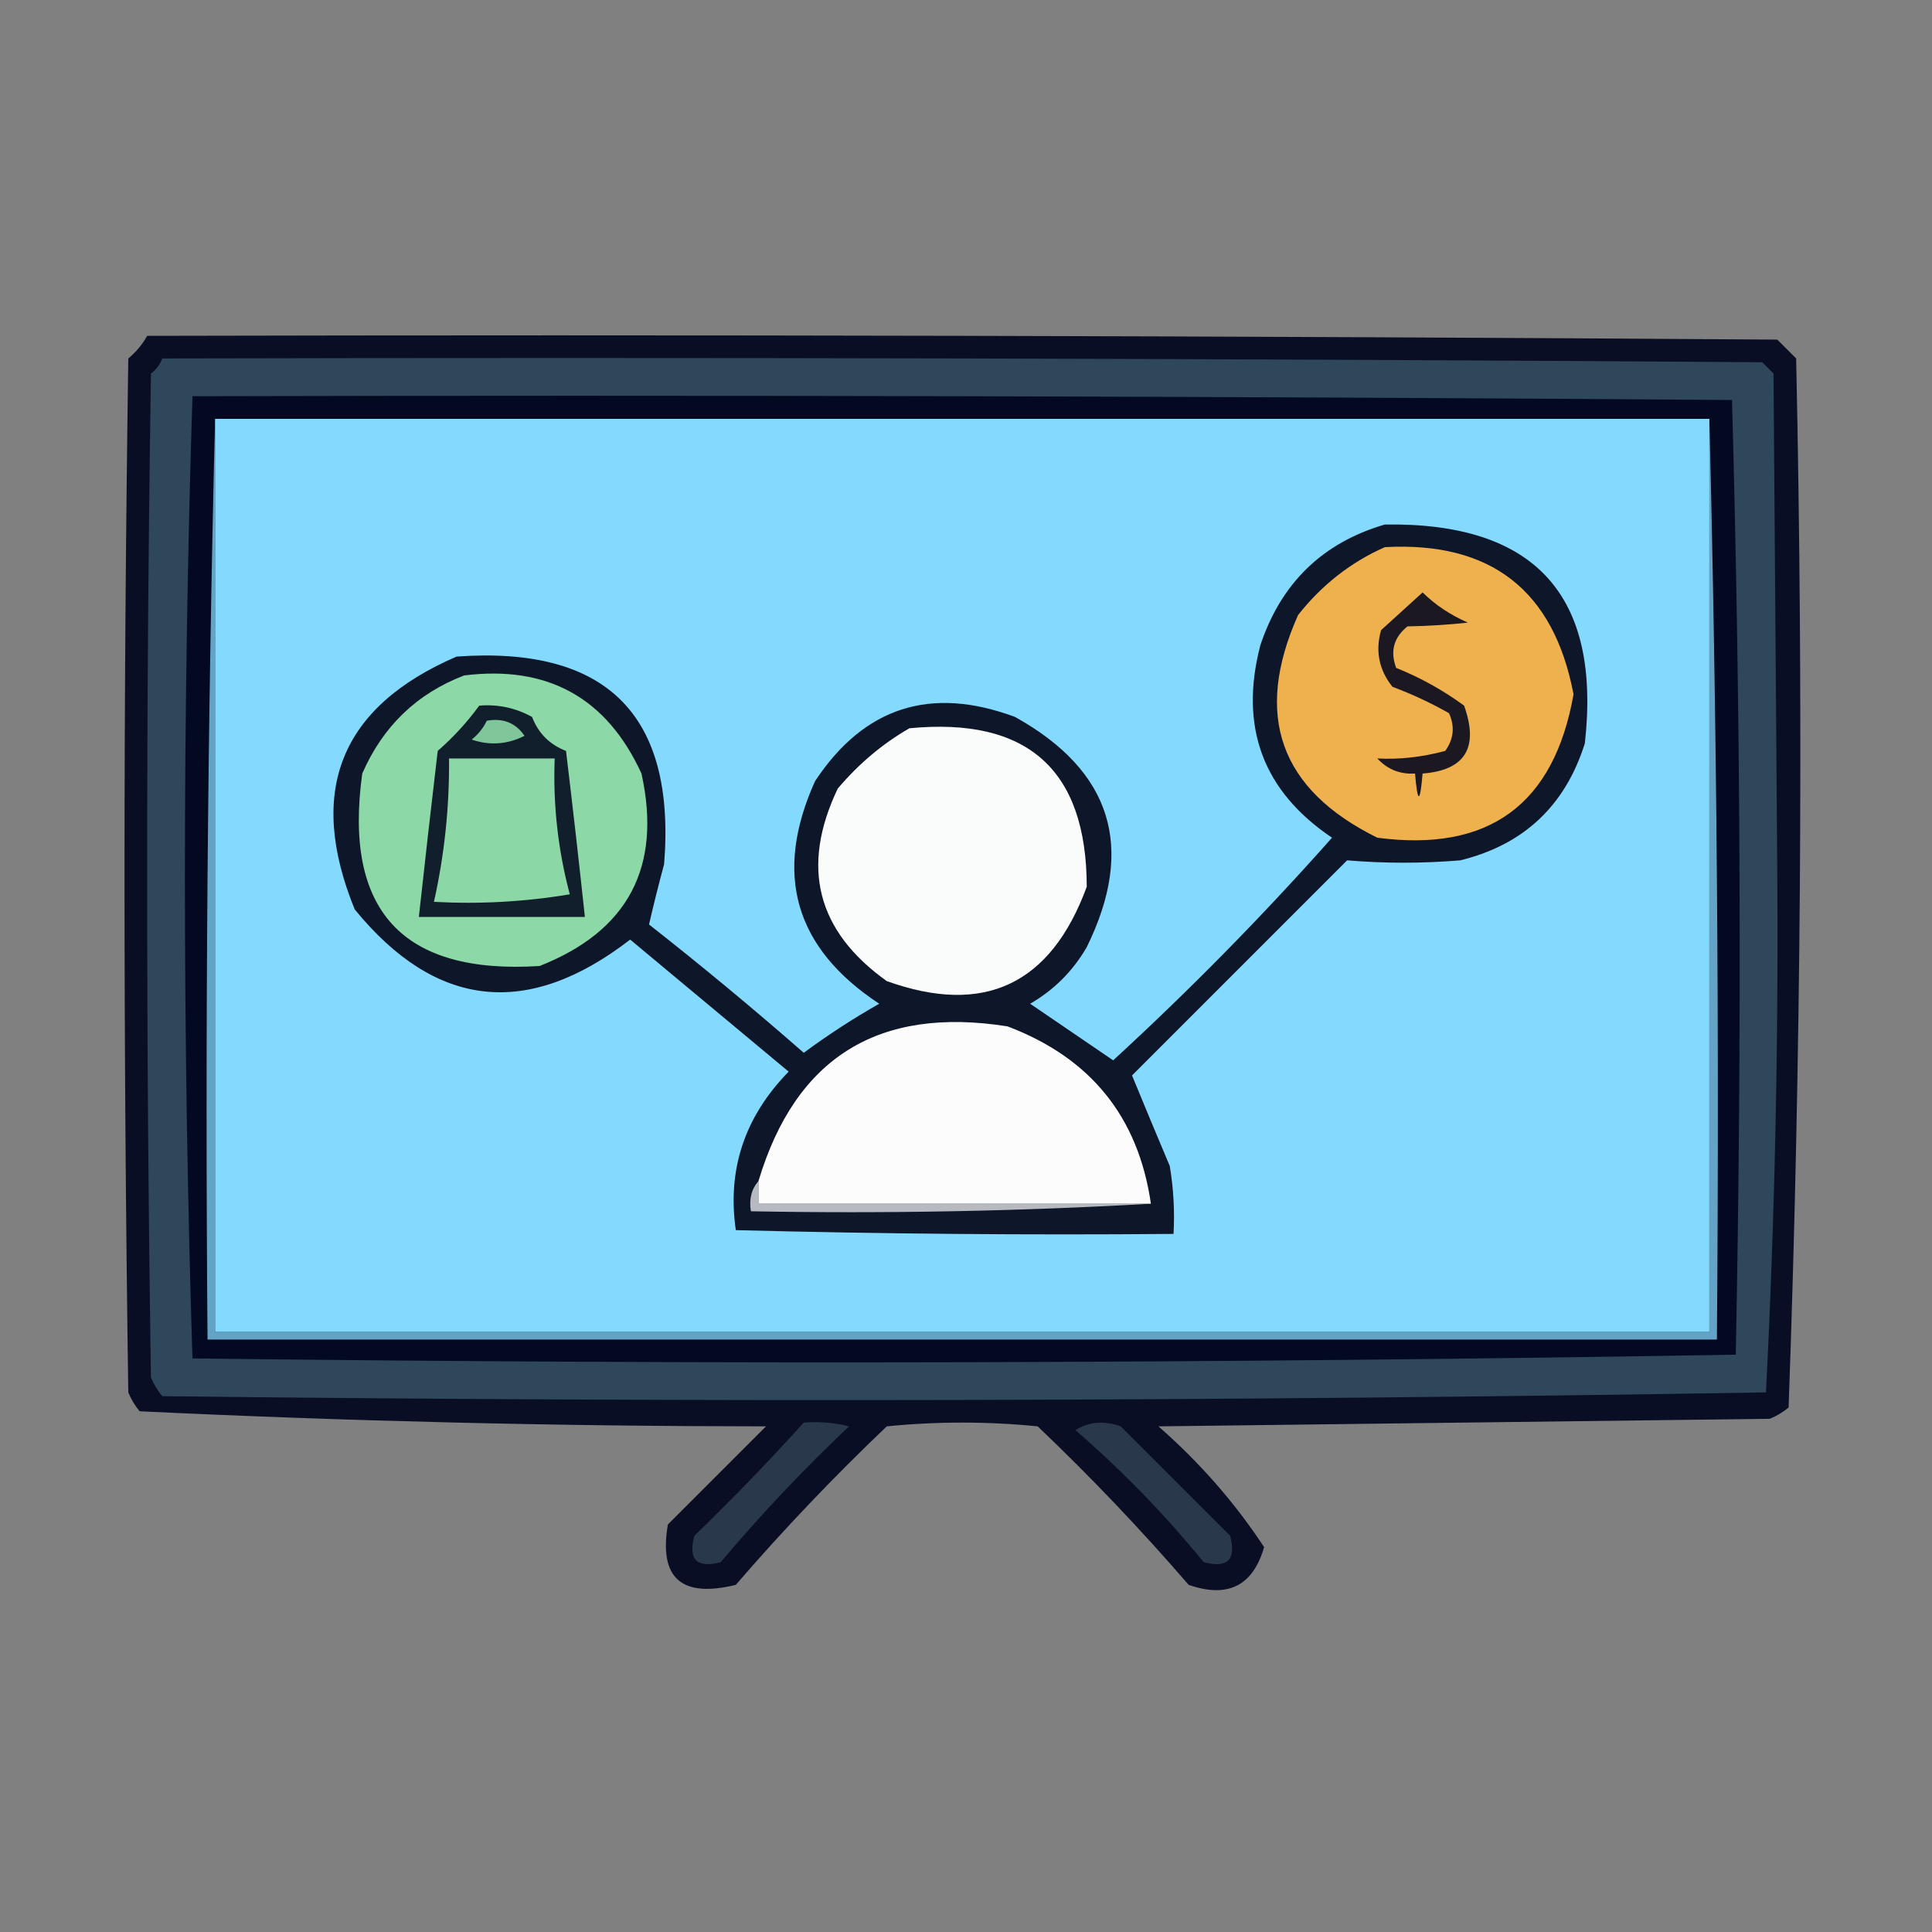
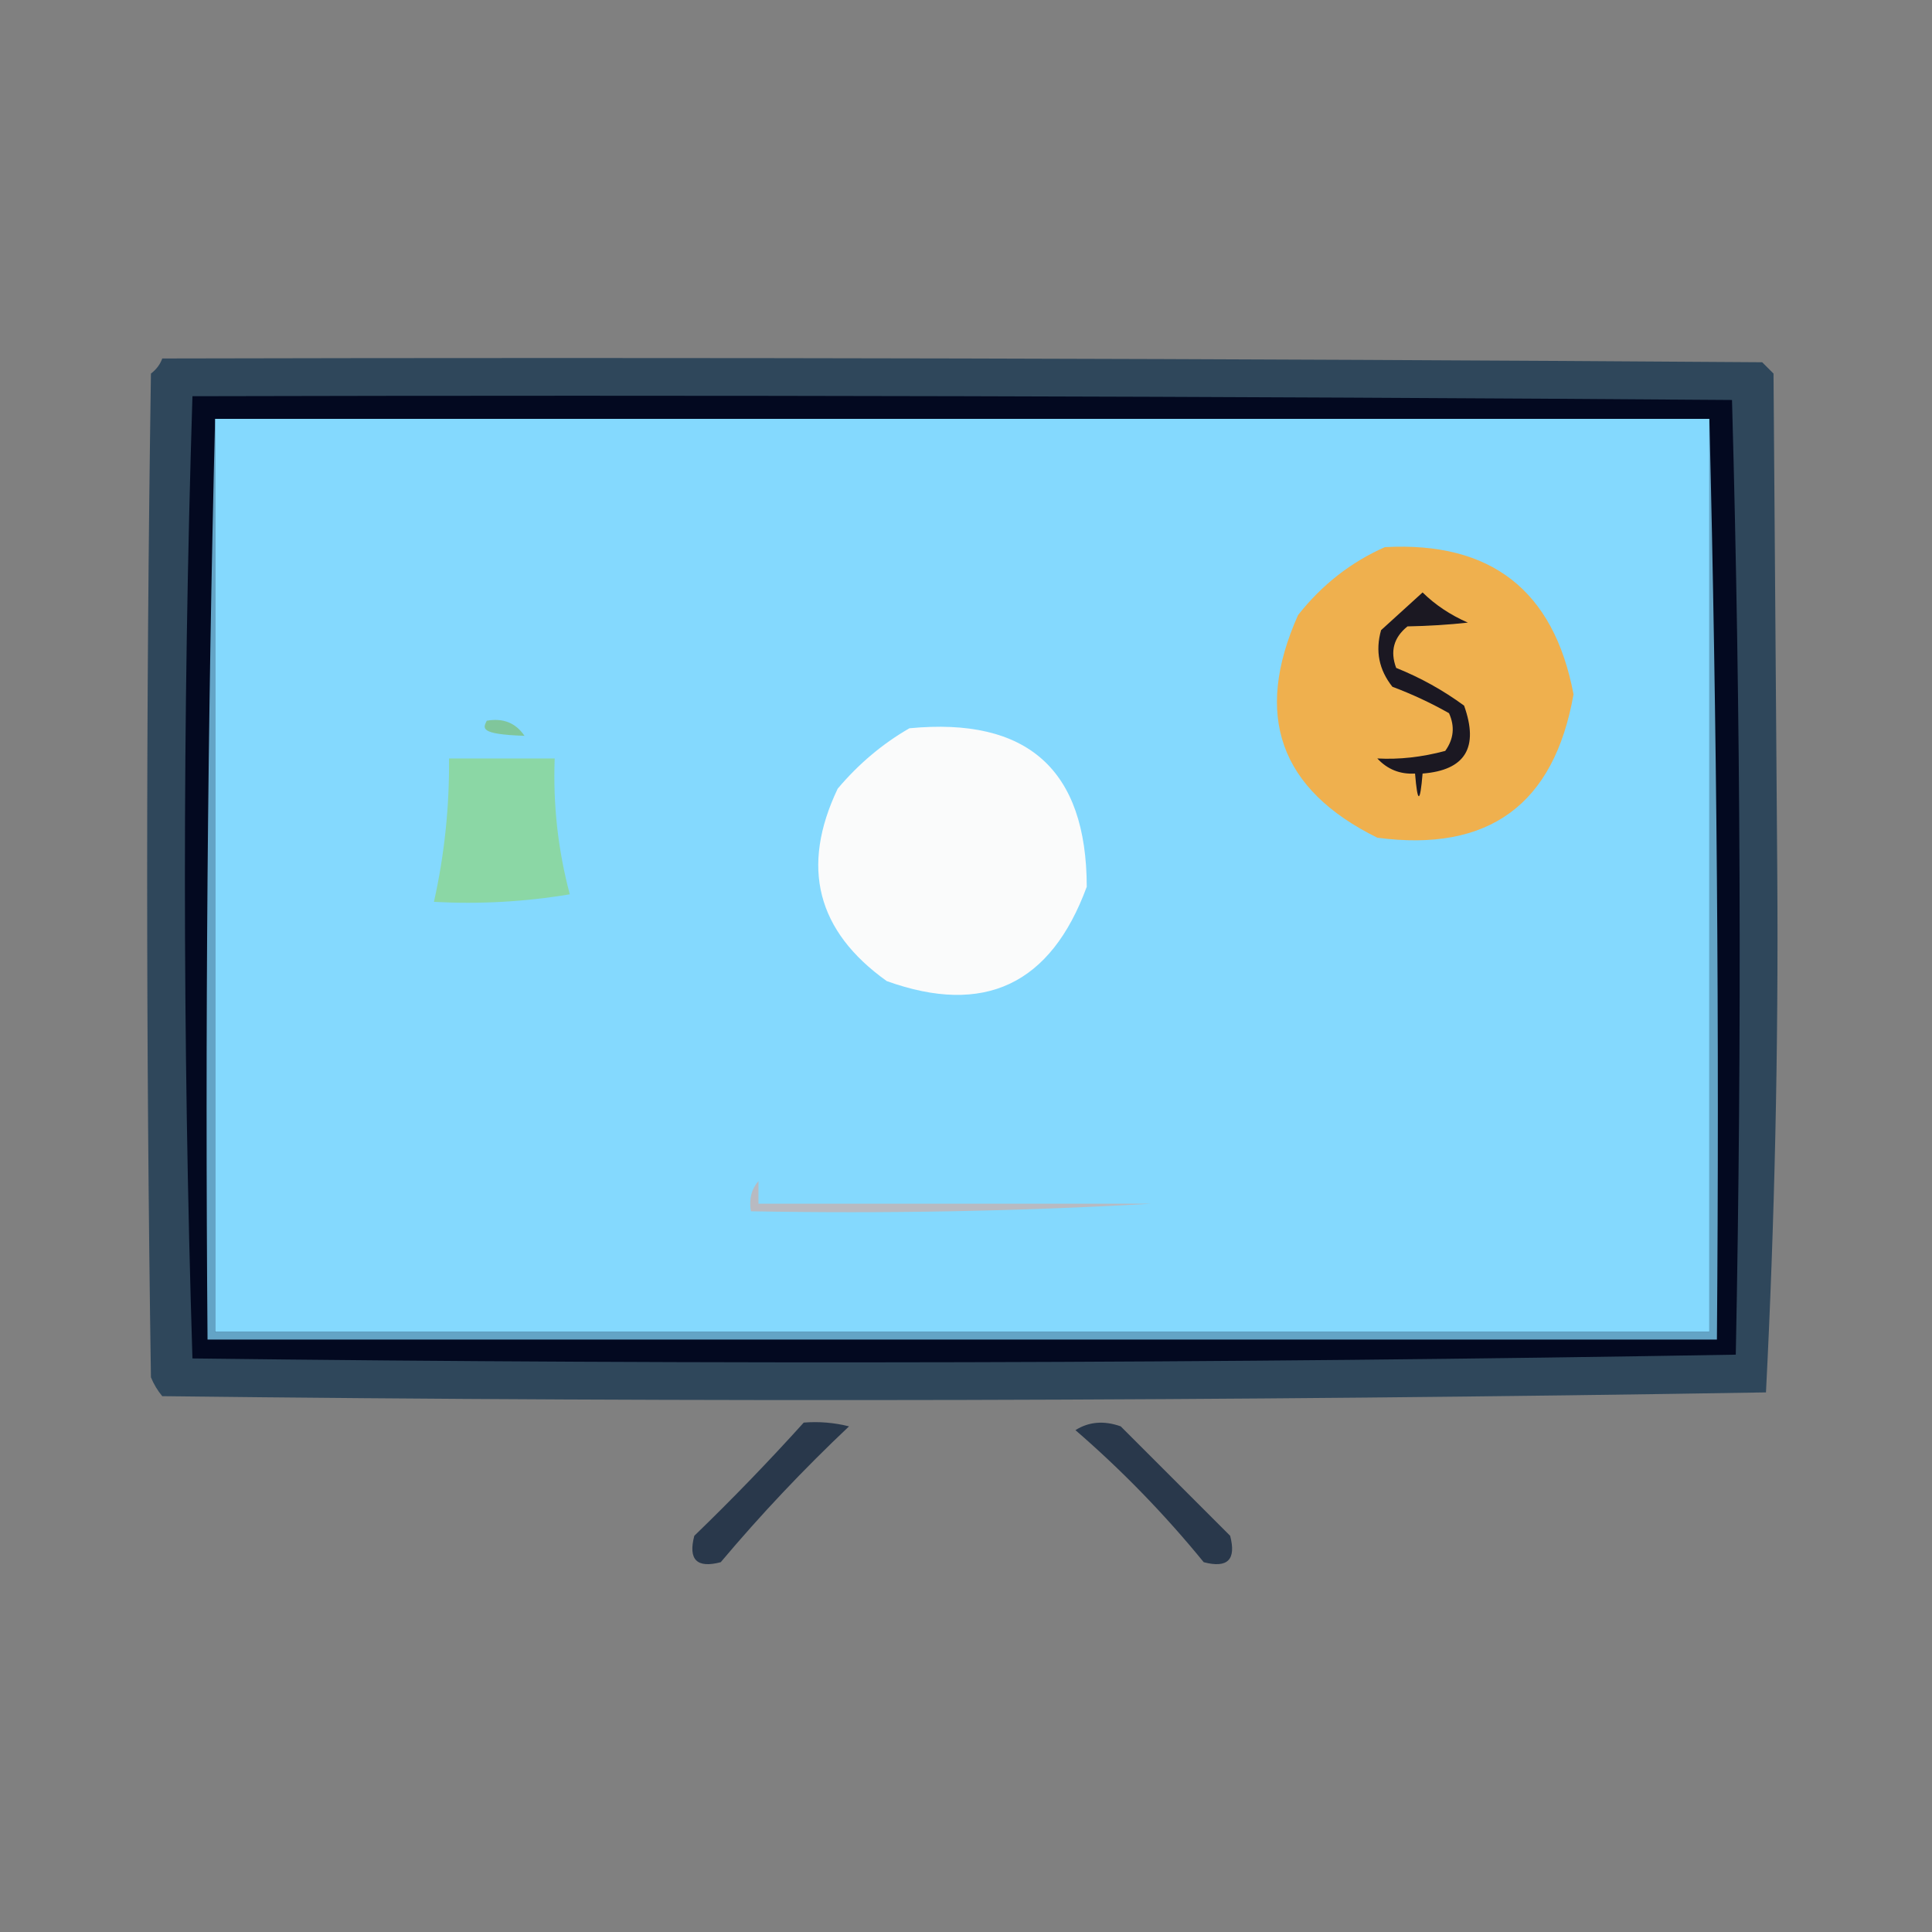
<svg xmlns="http://www.w3.org/2000/svg" width="256px" height="256px" style="shape-rendering:geometricPrecision; text-rendering:geometricPrecision; image-rendering:optimizeQuality; fill-rule:evenodd; clip-rule:evenodd">
  <rect width="100%" height="100%" fill="#808080" stroke="none" />
  <g>
-     <path style="opacity:0.925" fill="#00051d" d="M 19.5,44.5 C 91.501,44.333 163.501,44.5 235.5,45C 236.333,45.833 237.167,46.667 238,47.5C 238.99,93.917 238.656,140.25 237,186.5C 236.25,187.126 235.416,187.626 234.5,188C 207.5,188.333 180.5,188.667 153.5,189C 158.962,193.785 163.629,199.118 167.5,205C 166.024,210.138 162.69,211.805 157.5,210C 151.198,202.697 144.532,195.697 137.5,189C 130.833,188.333 124.167,188.333 117.5,189C 110.468,195.697 103.802,202.697 97.5,210C 90.28,211.773 87.28,209.107 88.5,202C 92.812,197.688 97.145,193.355 101.5,189C 73.747,188.983 46.08,188.317 18.5,187C 17.874,186.25 17.374,185.416 17,184.5C 16.333,138.833 16.333,93.167 17,47.5C 18.045,46.627 18.878,45.627 19.5,44.5 Z" />
-   </g>
+     </g>
  <g>
    <path style="opacity:1" fill="#2f475b" d="M 21.5,47.5 C 92.168,47.333 162.834,47.5 233.5,48C 234,48.5 234.5,49 235,49.5C 235.167,71.667 235.333,93.833 235.5,116C 235.657,138.919 235.157,161.753 234,184.5C 163.237,185.665 92.403,185.831 21.5,185C 20.874,184.25 20.374,183.416 20,182.5C 19.333,138.167 19.333,93.833 20,49.5C 20.717,48.956 21.217,48.289 21.5,47.5 Z" />
  </g>
  <g>
    <path style="opacity:1" fill="#030920" d="M 25.5,52.5 C 93.501,52.333 161.501,52.5 229.5,53C 230.663,95.096 230.83,137.262 230,179.5C 161.904,180.665 93.737,180.831 25.5,180C 24.169,137.5 24.169,95 25.5,52.5 Z" />
  </g>
  <g>
    <path style="opacity:1" fill="#63a4c6" d="M 28.5,55.5 C 28.5,95.833 28.5,136.167 28.5,176.5C 94.5,176.5 160.5,176.5 226.5,176.5C 226.5,136.167 226.5,95.833 226.5,55.5C 227.499,95.997 227.832,136.663 227.5,177.5C 160.833,177.5 94.167,177.5 27.5,177.5C 27.168,136.663 27.501,95.997 28.5,55.5 Z" />
  </g>
  <g>
    <path style="opacity:1" fill="#84d9fe" d="M 28.5,55.5 C 94.5,55.5 160.5,55.5 226.5,55.5C 226.5,95.833 226.5,136.167 226.5,176.5C 160.5,176.5 94.5,176.5 28.5,176.5C 28.5,136.167 28.5,95.833 28.5,55.5 Z" />
  </g>
  <g>
-     <path style="opacity:1" fill="#0e172a" d="M 183.5,69.5 C 203.366,69.196 212.2,78.863 210,98.5C 207.401,106.766 201.901,111.932 193.5,114C 188.465,114.418 183.465,114.418 178.5,114C 169,123.5 159.5,133 150,142.5C 151.584,146.359 153.25,150.359 155,154.5C 155.498,157.482 155.665,160.482 155.5,163.5C 136.164,163.667 116.83,163.5 97.5,163C 96.336,154.96 98.67,147.96 104.5,142C 97.5,136.167 90.5,130.333 83.5,124.5C 69.914,134.992 57.747,133.659 47,120.5C 40.603,104.809 45.103,93.642 60.5,87C 80.406,85.572 89.572,94.739 88,114.5C 87.257,117.265 86.59,119.931 86,122.5C 92.979,127.978 99.812,133.645 106.5,139.5C 109.699,137.136 113.032,134.97 116.5,133C 105.286,125.618 102.453,115.785 108,103.5C 114.501,93.678 123.334,90.844 134.5,95C 147.324,102.138 150.49,112.305 144,125.5C 142.167,128.667 139.667,131.167 136.5,133C 140.167,135.5 143.833,138 147.5,140.5C 157.682,131.151 167.349,121.318 176.5,111C 167.349,104.845 164.182,96.345 167,85.5C 169.752,77.247 175.252,71.913 183.5,69.5 Z" />
-   </g>
+     </g>
  <g>
    <path style="opacity:1" fill="#b8bac1" d="M 100.5,156.5 C 100.5,157.5 100.5,158.5 100.5,159.5C 117.833,159.5 135.167,159.5 152.5,159.5C 135.008,160.497 117.341,160.83 99.5,160.5C 99.232,158.901 99.566,157.568 100.5,156.5 Z" />
  </g>
  <g>
-     <path style="opacity:1" fill="#fcfcfc" d="M 152.5,159.5 C 135.167,159.5 117.833,159.5 100.5,159.5C 100.5,158.5 100.5,157.5 100.5,156.5C 105.41,140.122 116.41,133.289 133.5,136C 144.504,140.16 150.837,147.994 152.5,159.5 Z" />
-   </g>
+     </g>
  <g>
    <path style="opacity:1" fill="#fafbfb" d="M 120.5,96.5 C 136.149,94.99 143.982,101.99 144,117.5C 139.237,130.466 130.404,134.633 117.5,130C 108.224,123.377 106.057,114.877 111,104.5C 113.772,101.217 116.939,98.55 120.5,96.5 Z" />
  </g>
  <g>
-     <path style="opacity:1" fill="#8cd8a6" d="M 61.5,89.5 C 72.559,88.122 80.392,92.455 85,102.5C 87.729,114.877 83.229,123.377 71.5,128C 53.325,129.156 45.492,120.656 48,102.5C 50.73,96.238 55.23,91.904 61.5,89.5 Z" />
-   </g>
+     </g>
  <g>
-     <path style="opacity:1" fill="#111e2b" d="M 63.5,93.5 C 65.989,93.298 68.323,93.798 70.5,95C 71.333,97.167 72.833,98.667 75,99.5C 75.882,106.836 76.715,114.169 77.5,121.5C 70.167,121.5 62.833,121.5 55.5,121.5C 56.302,114.178 57.136,106.845 58,99.5C 60.064,97.699 61.898,95.699 63.5,93.5 Z" />
-   </g>
+     </g>
  <g>
    <path style="opacity:1" fill="#8bd7a5" d="M 59.5,100.5 C 64.167,100.5 68.833,100.5 73.5,100.5C 73.268,106.615 73.934,112.615 75.5,118.5C 69.537,119.496 63.537,119.829 57.5,119.5C 58.892,113.253 59.558,106.919 59.5,100.5 Z" />
  </g>
  <g>
-     <path style="opacity:1" fill="#80c69b" d="M 64.5,95.5 C 66.665,95.116 68.332,95.783 69.5,97.5C 67.235,98.647 64.902,98.814 62.5,98C 63.38,97.292 64.047,96.458 64.5,95.5 Z" />
+     <path style="opacity:1" fill="#80c69b" d="M 64.5,95.5 C 66.665,95.116 68.332,95.783 69.5,97.5C 63.38,97.292 64.047,96.458 64.5,95.5 Z" />
  </g>
  <g>
    <path style="opacity:1" fill="#efb04e" d="M 183.5,72.5 C 197.558,71.73 205.892,78.23 208.5,92C 205.924,106.625 197.258,112.958 182.5,111C 169.568,104.619 166.068,94.786 172,81.5C 175.161,77.49 178.994,74.49 183.5,72.5 Z" />
  </g>
  <g>
    <path style="opacity:1" fill="#1b1822" d="M 188.5,78.5 C 190.175,80.149 192.175,81.482 194.5,82.5C 191.943,82.782 189.277,82.949 186.5,83C 184.675,84.466 184.175,86.299 185,88.5C 188.219,89.793 191.219,91.46 194,93.5C 195.986,99.056 194.153,102.056 188.5,102.5C 188.167,106.5 187.833,106.5 187.5,102.5C 185.516,102.617 183.85,101.95 182.5,100.5C 185.394,100.661 188.394,100.328 191.5,99.5C 192.631,97.925 192.798,96.259 192,94.5C 189.602,93.144 187.102,91.977 184.5,91C 182.718,88.757 182.218,86.257 183,83.5C 184.936,81.746 186.77,80.079 188.5,78.5 Z" />
  </g>
  <g>
    <path style="opacity:1" fill="#29384b" d="M 106.5,188.5 C 108.527,188.338 110.527,188.505 112.5,189C 106.468,194.698 100.801,200.698 95.5,207C 92.333,207.833 91.167,206.667 92,203.5C 97.037,198.631 101.87,193.631 106.5,188.5 Z" />
  </g>
  <g>
    <path style="opacity:1" fill="#29384b" d="M 142.5,189.5 C 144.288,188.378 146.288,188.211 148.5,189C 153.333,193.833 158.167,198.667 163,203.5C 163.833,206.667 162.667,207.833 159.5,207C 154.329,200.663 148.663,194.83 142.5,189.5 Z" />
  </g>
</svg>